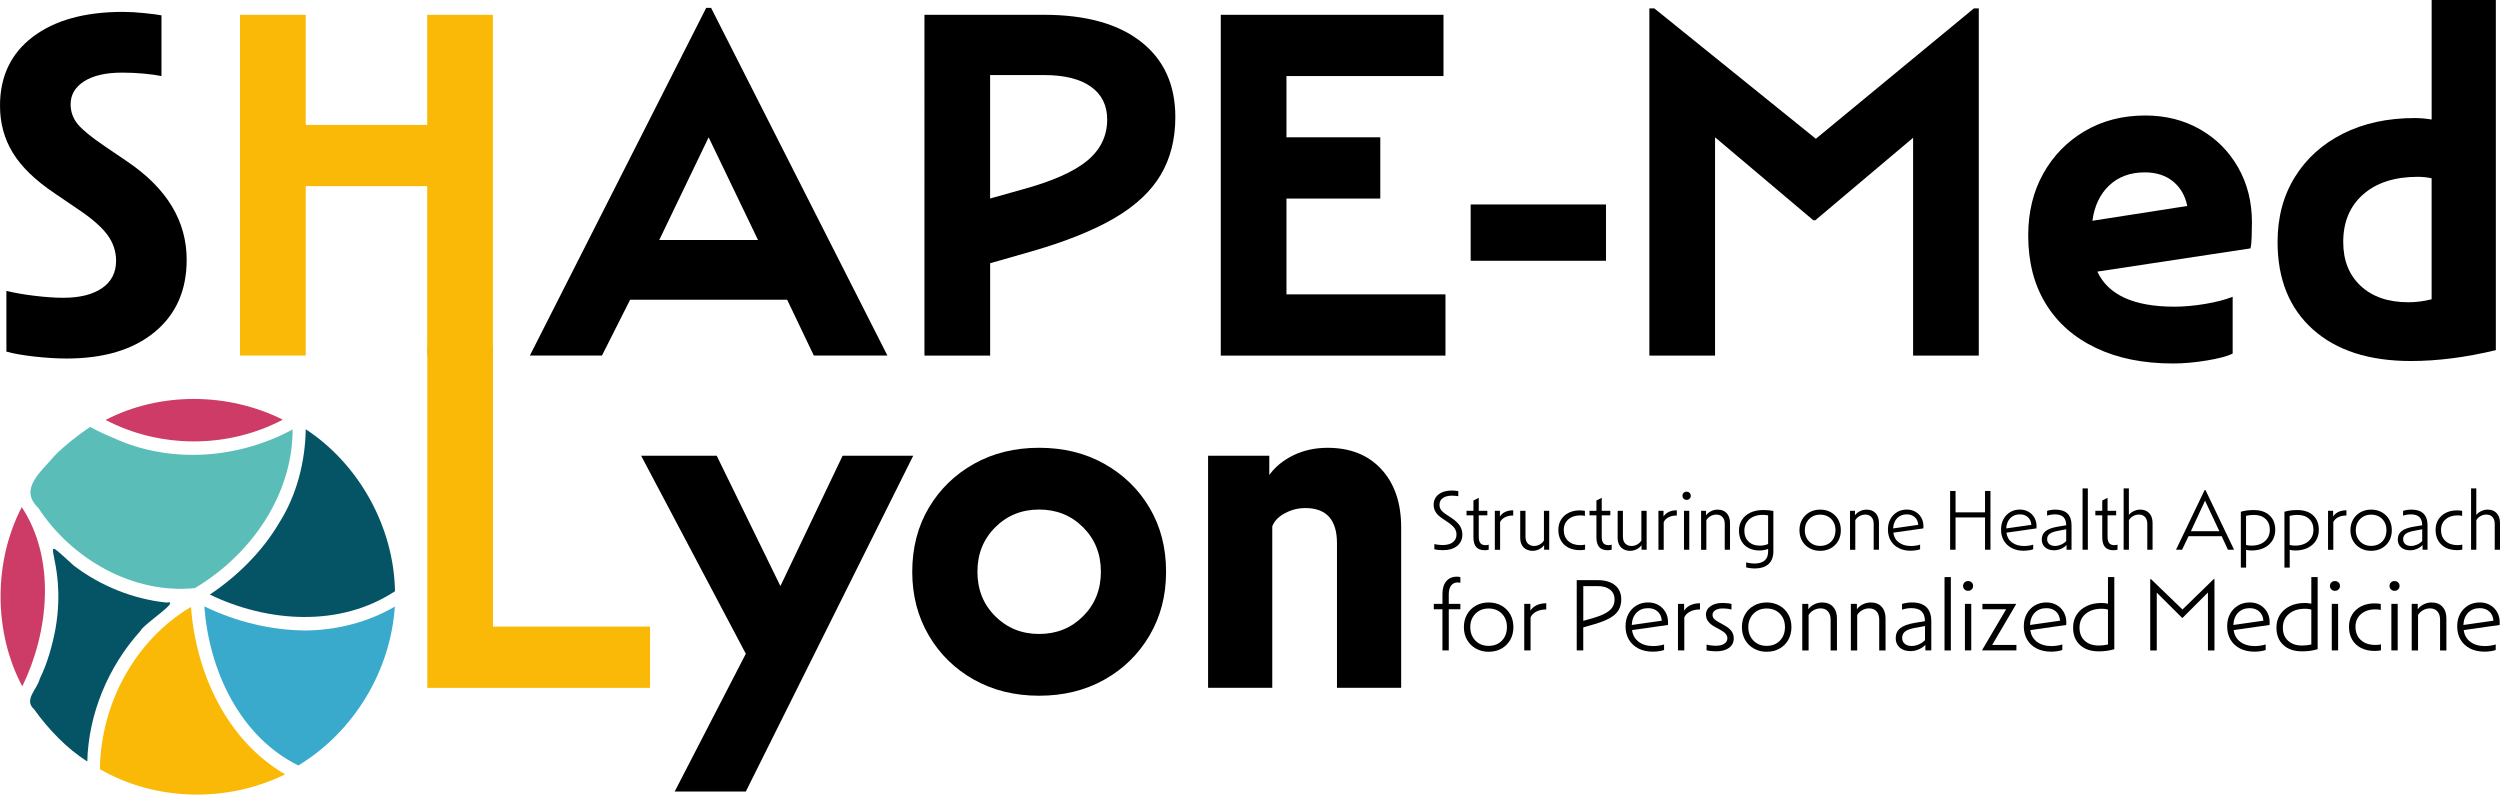
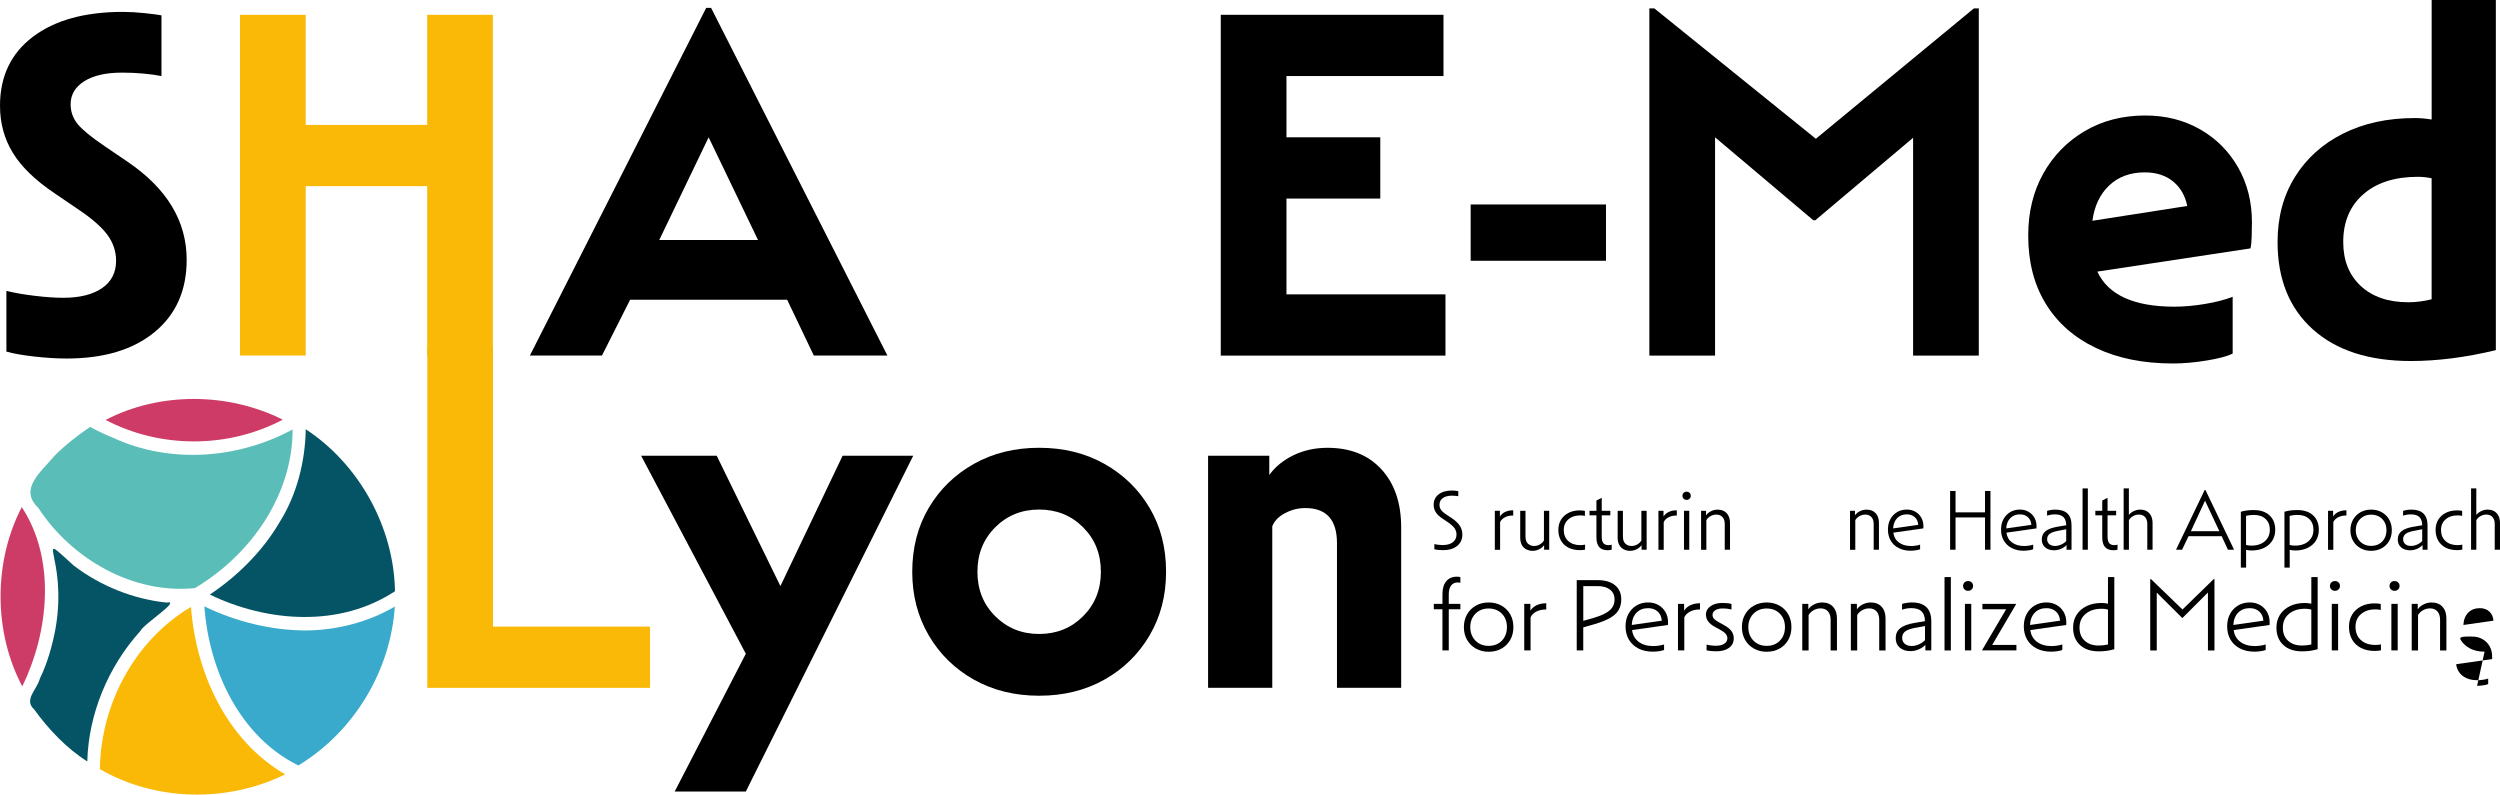
<svg xmlns="http://www.w3.org/2000/svg" id="Calque_1" data-name="Calque 1" viewBox="0 0 782.03 248.56">
  <defs>
    <style>
      .cls-1, .cls-2, .cls-3, .cls-4, .cls-5, .cls-6, .cls-7 {
        stroke-width: 0px;
      }

      .cls-2 {
        fill: #055465;
      }

      .cls-3 {
        fill: #fab906;
      }

      .cls-4 {
        fill: #5bbdb7;
      }

      .cls-5 {
        fill: #cd3c66;
      }

      .cls-6 {
        fill: #cd3b66;
      }

      .cls-7 {
        fill: #39aacc;
      }
    </style>
  </defs>
  <path class="cls-1" d="m679.71,113.7c-9.27,0-17.3-1.62-24.1-4.87-6.8-3.24-12.03-7.85-15.68-13.83-3.66-5.97-5.48-13.08-5.48-21.32,0-7.31,1.57-13.77,4.71-19.39,3.14-5.61,7.47-10.04,12.98-13.29,5.51-3.24,11.82-4.87,18.92-4.87,6.38,0,12.1,1.44,17.15,4.33,5.04,2.88,9.01,6.85,11.89,11.9,2.88,5.05,4.33,10.76,4.33,17.15,0,1.34-.03,2.86-.08,4.56-.05,1.7-.18,2.91-.39,3.63l-47.89,7.26c3.4,7.31,11.43,10.97,24.1,10.97,2.99,0,6.18-.28,9.58-.85,3.4-.57,6.28-1.31,8.65-2.24v17.77c-1.65.82-4.35,1.54-8.11,2.16-3.76.62-7.29.93-10.58.93Zm-8.81-59.78c-4.53,0-8.24,1.37-11.12,4.09-2.88,2.73-4.63,6.41-5.25,11.05l29.66-4.63c-.62-3.19-2.09-5.74-4.4-7.65-2.32-1.9-5.28-2.86-8.88-2.86Z" />
  <path class="cls-1" d="m780.73,109.53c-9.37,2.26-18.23,3.4-26.57,3.4-13.08,0-23.3-3.29-30.66-9.89-7.36-6.59-11.05-15.7-11.05-27.34,0-7.72,1.8-14.49,5.41-20.31,3.6-5.82,8.62-10.35,15.06-13.59,6.44-3.24,13.93-4.87,22.48-4.87,1.65,0,3.4.15,5.25.46V0h20.08v109.53Zm-24.41-54.22c-7.21,0-12.9,1.83-17.07,5.48-4.17,3.66-6.26,8.63-6.26,14.91,0,5.77,1.83,10.35,5.48,13.75,3.65,3.4,8.62,5.1,14.91,5.1,2.37,0,4.79-.31,7.26-.93v-37.85c-1.44-.31-2.88-.46-4.33-.46Z" />
  <path class="cls-5" d="m6.97,214.71c-9.02-16.99-9.04-39.04-.16-56.08,10.77,16.36,8.46,39.08.16,56.08Z" />
  <path class="cls-6" d="m88.46,131.28c-17.16,9.03-38.24,9.07-55.43.08,17.03-8.84,38.33-8.63,55.43-.08Z" />
  <path class="cls-2" d="m27.3,238.19c-6.39-4.01-12.27-10.19-16.62-16.3-3.38-3,.97-6.26,1.78-9.6,2.38-4.85,3.93-10.44,4.92-15.73,3.92-22.74-7.38-31.45,5.73-19.61,8.33,6.34,18.55,10.46,28.97,11.54,4.91-.93-7.23,6.74-8.23,8.96-9.96,11.01-16.18,25.86-16.54,40.74Z" />
  <path class="cls-3" d="m89.19,242.22c-18.06,8.9-40.44,8.48-57.93-1.61.2-20.26,10.89-40.37,28.48-50.75,1.53,20.54,11.12,41.73,29.45,52.36Z" />
  <path class="cls-7" d="m93.33,239.45c-18.49-9.15-27.95-29.95-29.42-49.76,9.82,4.75,20.92,7.51,31.84,7.53,9.61-.09,19.45-2.6,27.76-7.48-1.34,20.2-12.85,39.21-30.18,49.7Z" />
  <path class="cls-2" d="m123.56,184.94c-17.27,11.39-39.88,9.76-57.93,1.05,8.62-5.76,16.42-13.47,21.7-22.43,5.48-8.64,8.15-19.11,8.31-29.29,16.75,10.99,27.57,30.65,27.92,50.67Z" />
  <path class="cls-4" d="m91.53,134.35c.02,20.65-13.22,39.32-30.58,49.62-19.35,1.95-38.54-9.09-48.97-25.09-6.23-5.94.9-11.28,5-16.22,3-3.1,7.62-6.73,11.21-9.12,1.77,1.01,5.44,2.73,7.34,3.47,17.76,8.15,38.95,6.55,55.99-2.66Z" />
  <path class="cls-1" d="m2.01,90.99c2.47.62,5.41,1.13,8.81,1.54,3.4.41,6.38.62,8.96.62,5.15,0,9.19-1,12.13-3.01,2.94-2.01,4.4-4.87,4.4-8.57,0-2.99-.93-5.72-2.78-8.19s-4.94-5.15-9.27-8.03l-7.26-4.94c-5.97-4.02-10.3-8.21-12.98-12.59-2.68-4.38-4.02-9.29-4.02-14.75,0-9.17,3.42-16.35,10.27-21.55,6.85-5.2,16.24-7.8,28.19-7.8,2.06,0,4.33.13,6.8.39,2.47.26,4.22.49,5.25.69v19c-1.44-.31-3.27-.56-5.48-.77-2.22-.21-4.51-.31-6.87-.31-5.05,0-8.99.9-11.82,2.7-2.83,1.8-4.25,4.2-4.25,7.18,0,2.37.75,4.46,2.24,6.26,1.49,1.8,4.3,4.09,8.42,6.87l7.26,4.94c12.25,8.34,18.38,18.54,18.38,30.59,0,9.58-3.35,17.12-10.04,22.63-6.7,5.51-15.86,8.26-27.5,8.26-3.09,0-6.46-.21-10.12-.62-3.66-.41-6.56-.93-8.73-1.54v-19Z" />
  <path class="cls-3" d="m75.08,4.63h20.55v34.45h38V4.63h20.55v106.59h-20.55v-52.99h-38v52.99h-20.55V4.63Z" />
  <path class="cls-1" d="m220.9,2.47h1.54l55.15,108.75h-23.02l-8.34-17.46h-49.12l-8.81,17.46h-22.55L220.9,2.47Zm16.22,72.61l-15.45-32.13-15.45,32.13h30.9Z" />
-   <path class="cls-1" d="m289.18,4.63h37.38c13.08,0,23.2,2.81,30.36,8.42,7.16,5.61,10.74,13.47,10.74,23.56,0,6.9-1.52,12.93-4.56,18.07-3.04,5.15-7.85,9.66-14.44,13.52-6.59,3.86-15.24,7.34-25.95,10.43l-12.98,3.71v28.89h-20.55V4.63Zm30.43,54.69c9.47-2.57,16.3-5.59,20.47-9.04,4.17-3.45,6.26-7.75,6.26-12.9,0-4.43-1.7-7.85-5.1-10.27-3.4-2.42-8.29-3.63-14.68-3.63h-16.84v38.62l9.89-2.78Z" />
  <path class="cls-1" d="m381.87,4.63h69.67v19.16h-49.12v19.16h29.35v19.16h-29.35v29.97h49.74v19.16h-70.29V4.63Z" />
  <path class="cls-1" d="m460.04,63.96h42.33v17.61h-42.33v-17.61Z" />
  <path class="cls-1" d="m515.96,2.63h1.54l50.52,40.78,49.43-40.78h1.54v108.6h-20.55V43.1l-30.59,25.8h-.62l-30.74-25.95v68.28h-20.55V2.63Z" />
  <path class="cls-3" d="m133.66,108.57h20.55v87.44h49.13v19.16h-69.67v-106.59Z" />
  <path class="cls-1" d="m233.3,247.6h-22.25l22.25-43.1-32.75-61.95h23.64l19.93,40.78,19.46-40.78h22.09l-52.37,105.05Z" />
  <path class="cls-1" d="m325.06,217.63c-7.62,0-14.42-1.67-20.39-5.02-5.97-3.35-10.69-7.96-14.13-13.83-3.45-5.87-5.18-12.51-5.18-19.93s1.72-14.19,5.18-20.01c3.45-5.82,8.16-10.4,14.13-13.75,5.97-3.35,12.77-5.02,20.39-5.02s14.42,1.67,20.39,5.02c5.97,3.35,10.68,7.93,14.14,13.75,3.45,5.82,5.17,12.49,5.17,20.01s-1.73,14.06-5.17,19.93c-3.45,5.87-8.16,10.48-14.14,13.83-5.97,3.35-12.77,5.02-20.39,5.02Zm13.75-52.68c-3.71-3.71-8.29-5.56-13.75-5.56s-10.04,1.85-13.75,5.56-5.56,8.34-5.56,13.9,1.85,10.2,5.56,13.9,8.29,5.56,13.75,5.56,10.04-1.85,13.75-5.56c3.71-3.71,5.56-8.34,5.56-13.9s-1.85-10.2-5.56-13.9Z" />
  <path class="cls-1" d="m377.89,142.55h19.16v6.03c1.85-2.57,4.38-4.63,7.57-6.18,3.19-1.54,6.74-2.32,10.66-2.32,7.11,0,12.72,2.24,16.84,6.72,4.12,4.48,6.18,10.53,6.18,18.15v50.21h-20.08v-45.26c0-7.31-3.3-10.97-9.89-10.97-2.27,0-4.4.54-6.41,1.62-2.01,1.08-3.32,2.45-3.94,4.09v50.52h-20.08v-72.61Z" />
  <path class="cls-1" d="m455.81,170.78c-1.08.88-2.56,1.32-4.46,1.32-.46,0-.94-.03-1.44-.08-.5-.05-.91-.12-1.23-.21v-1.6c.34.07.75.14,1.23.2s.93.09,1.36.09c1.35,0,2.41-.29,3.18-.87.77-.58,1.16-1.39,1.16-2.44,0-.76-.23-1.45-.68-2.05-.45-.6-1.23-1.27-2.33-2l-1.44-.96c-.92-.62-1.6-1.27-2.04-1.96-.44-.68-.65-1.46-.65-2.33,0-1.37.52-2.45,1.56-3.25,1.04-.8,2.44-1.2,4.2-1.2.34,0,.69.02,1.05.07.36.04.66.08.89.12v1.6c-.23-.05-.53-.1-.89-.13-.36-.04-.72-.05-1.08-.05-1.21,0-2.16.25-2.86.75s-1.05,1.19-1.05,2.08c0,.62.16,1.16.48,1.61.32.45.86.94,1.63,1.45l1.44.93c1.3.87,2.22,1.71,2.77,2.53.55.82.83,1.75.83,2.8,0,1.51-.54,2.7-1.61,3.58Z" />
-   <path class="cls-1" d="m460.91,161.2h-2.16v-1.41h2.16v-3.22l1.55-.8h.11v4.02h2.69v1.41h-2.69v6.61c0,.98.17,1.67.51,2.09.34.42.89.63,1.65.63.35,0,.67-.05.96-.16v1.57c-.12.05-.31.1-.55.13-.24.04-.45.05-.63.05-1.24,0-2.15-.33-2.73-.99-.58-.66-.87-1.69-.87-3.09v-6.85Z" />
  <path class="cls-1" d="m467.59,159.79h1.6v1.78c.37-.6.91-1.08,1.63-1.42.71-.35,1.53-.52,2.45-.52h.08v1.63h-.13c-.92,0-1.74.18-2.45.55-.71.36-1.22.87-1.52,1.51v8.66h-1.65v-12.18Z" />
  <path class="cls-1" d="m484.59,171.96h-1.57v-1.44c-.39.55-.91.99-1.57,1.31s-1.33.48-2.02.48-1.34-.15-1.93-.44c-.6-.29-1.07-.75-1.43-1.36s-.53-1.4-.53-2.36v-8.37h1.65v8.05c0,1.03.26,1.78.79,2.25.52.47,1.15.71,1.88.71.66,0,1.27-.16,1.83-.49.56-.33.98-.74,1.27-1.24v-9.27h1.65v12.18Z" />
  <path class="cls-1" d="m488.3,169.12c-.55-.95-.83-2.06-.83-3.34s.28-2.29.84-3.21c.56-.91,1.35-1.63,2.36-2.15,1.01-.51,2.19-.77,3.54-.77.3,0,.6.02.88.05.28.04.52.07.69.11v1.57c-.39-.11-.87-.16-1.44-.16-1.53,0-2.77.41-3.73,1.24-.96.83-1.44,1.93-1.44,3.32,0,1.46.47,2.61,1.4,3.46s2.19,1.28,3.77,1.28c.23,0,.47,0,.72-.03.25-.02.51-.06.77-.13v1.57c-.2.05-.45.09-.76.12-.31.03-.61.04-.89.04-1.35,0-2.53-.26-3.54-.77-1.01-.51-1.79-1.25-2.34-2.2Z" />
  <path class="cls-1" d="m499.38,161.2h-2.16v-1.41h2.16v-3.22l1.55-.8h.11v4.02h2.69v1.41h-2.69v6.61c0,.98.17,1.67.51,2.09.34.42.89.63,1.65.63.35,0,.67-.05.96-.16v1.57c-.12.05-.31.1-.55.13-.24.04-.45.05-.63.05-1.24,0-2.15-.33-2.73-.99-.58-.66-.87-1.69-.87-3.09v-6.85Z" />
  <path class="cls-1" d="m515.07,171.96h-1.57v-1.44c-.39.55-.91.99-1.57,1.31s-1.33.48-2.02.48-1.34-.15-1.93-.44c-.6-.29-1.07-.75-1.43-1.36s-.53-1.4-.53-2.36v-8.37h1.65v8.05c0,1.03.26,1.78.79,2.25.52.47,1.15.71,1.88.71.66,0,1.27-.16,1.83-.49.56-.33.98-.74,1.27-1.24v-9.27h1.65v12.18Z" />
  <path class="cls-1" d="m518.77,159.79h1.6v1.78c.37-.6.91-1.08,1.63-1.42.71-.35,1.53-.52,2.45-.52h.08v1.63h-.13c-.92,0-1.74.18-2.45.55-.71.36-1.22.87-1.52,1.51v8.66h-1.65v-12.18Z" />
  <path class="cls-1" d="m526.66,156c-.25-.25-.37-.55-.37-.91,0-.37.12-.68.37-.92.25-.24.56-.36.93-.36s.68.12.93.36c.25.24.37.55.37.92s-.12.66-.37.91c-.25.25-.56.37-.93.37s-.68-.12-.93-.37Zm.11,3.78h1.65v12.18h-1.65v-12.18Z" />
  <path class="cls-1" d="m532.1,159.79h1.57v1.41c.37-.53.89-.96,1.55-1.29.66-.33,1.35-.49,2.08-.49,1.21,0,2.15.37,2.84,1.12.68.74,1.03,1.77,1.03,3.06v8.37h-1.65v-8.07c0-.91-.23-1.62-.69-2.14-.46-.52-1.11-.79-1.95-.79-.62,0-1.22.16-1.78.47-.57.31-1.01.73-1.33,1.27v9.27h-1.65v-12.18Z" />
-   <path class="cls-1" d="m554.74,172.41c0,1.76-.5,3.1-1.5,4.02-1,.92-2.47,1.39-4.41,1.39-.43,0-.91-.04-1.44-.11-.53-.07-.92-.15-1.17-.24v-1.54c.92.23,1.76.35,2.5.35,2.91,0,4.37-1.25,4.37-3.76v-.8c-.89.32-1.78.48-2.69.48-1.3,0-2.43-.25-3.4-.76-.97-.51-1.71-1.23-2.24-2.16-.52-.93-.79-2.03-.79-3.29s.32-2.43.95-3.4,1.51-1.72,2.65-2.25,2.48-.8,4.02-.8c1.12,0,2.17.1,3.14.29v12.58Zm-9.09-6.42c0,1.42.44,2.56,1.31,3.41.87.85,2.03,1.28,3.49,1.28.48,0,.94-.04,1.37-.12.44-.08.86-.21,1.27-.39v-8.95c-.34-.07-.63-.12-.87-.13s-.51-.03-.81-.03c-1.14,0-2.14.2-3,.6-.86.4-1.54.97-2.02,1.71-.49.74-.73,1.61-.73,2.62Z" />
-   <path class="cls-1" d="m563.73,169.2c-.56-.97-.84-2.08-.84-3.34s.28-2.37.84-3.34c.56-.97,1.33-1.73,2.3-2.28.98-.55,2.09-.83,3.33-.83s2.38.27,3.36.83,1.74,1.31,2.29,2.28c.55.97.83,2.08.83,3.34s-.28,2.38-.83,3.34c-.55.97-1.31,1.73-2.29,2.28-.98.55-2.1.83-3.36.83s-2.35-.28-3.33-.83c-.98-.55-1.75-1.31-2.3-2.28Zm9.82-.77c.41-.74.61-1.59.61-2.57s-.2-1.83-.61-2.56-.97-1.3-1.69-1.7c-.72-.41-1.55-.61-2.49-.61s-1.75.2-2.46.61c-.72.41-1.29.98-1.71,1.7s-.63,1.58-.63,2.56.21,1.83.63,2.57c.42.74.99,1.31,1.71,1.72.72.41,1.54.61,2.46.61s1.77-.2,2.49-.61c.72-.41,1.28-.98,1.69-1.72Z" />
  <path class="cls-1" d="m578.69,159.79h1.57v1.41c.37-.53.89-.96,1.55-1.29.66-.33,1.35-.49,2.08-.49,1.21,0,2.15.37,2.84,1.12.68.74,1.03,1.77,1.03,3.06v8.37h-1.65v-8.07c0-.91-.23-1.62-.69-2.14-.46-.52-1.11-.79-1.95-.79-.62,0-1.22.16-1.78.47-.57.31-1.01.73-1.33,1.27v9.27h-1.65v-12.18Z" />
  <path class="cls-1" d="m597.74,172.28c-1.46,0-2.72-.27-3.8-.83s-1.9-1.32-2.49-2.32c-.59-1-.88-2.16-.88-3.49,0-1.23.25-2.3.76-3.24.51-.93,1.2-1.66,2.09-2.2s1.91-.8,3.06-.8c.99,0,1.88.22,2.66.67.78.44,1.4,1.06,1.85,1.84.45.78.68,1.67.68,2.66v.41c0,.13,0,.24-.03.31l-9.38,1.33c.16,1.3.73,2.32,1.72,3.06s2.26,1.12,3.82,1.12c.44,0,.94-.04,1.48-.12.54-.08.99-.18,1.35-.31v1.44c-.27.13-.69.23-1.27.32-.58.09-1.12.13-1.64.13Zm-4.28-10.2c-.77.78-1.19,1.86-1.27,3.22l7.86-1.12c-.07-1.01-.43-1.81-1.08-2.4-.65-.59-1.48-.88-2.49-.88-1.24,0-2.25.39-3.02,1.17Z" />
  <path class="cls-1" d="m610.02,153.58h1.7v6.69h9.22v-6.69h1.7v18.38h-1.7v-10.1h-9.22v10.1h-1.7v-18.38Z" />
  <path class="cls-1" d="m633.12,172.28c-1.46,0-2.72-.27-3.8-.83s-1.9-1.32-2.49-2.32c-.59-1-.88-2.16-.88-3.49,0-1.23.25-2.3.76-3.24.51-.93,1.2-1.66,2.09-2.2s1.91-.8,3.06-.8c.99,0,1.88.22,2.66.67.78.44,1.4,1.06,1.85,1.84.45.78.68,1.67.68,2.66v.41c0,.13,0,.24-.03.31l-9.38,1.33c.16,1.3.73,2.32,1.72,3.06s2.26,1.12,3.82,1.12c.44,0,.94-.04,1.48-.12.54-.08.99-.18,1.35-.31v1.44c-.27.13-.69.23-1.27.32-.58.09-1.12.13-1.64.13Zm-4.28-10.2c-.77.78-1.19,1.86-1.27,3.22l7.86-1.12c-.07-1.01-.43-1.81-1.08-2.4-.65-.59-1.48-.88-2.49-.88-1.24,0-2.25.39-3.02,1.17Z" />
  <path class="cls-1" d="m647.99,171.96h-1.55v-1.47c-.46.5-1.04.9-1.75,1.2-.7.3-1.42.45-2.14.45-1.17,0-2.11-.31-2.81-.92s-1.05-1.43-1.05-2.46c0-1.1.4-1.97,1.19-2.61.79-.64,2.05-1.1,3.77-1.39l2.69-.45c-.02-1.17-.32-2.03-.89-2.58-.58-.55-1.48-.83-2.7-.83-.41,0-.82.04-1.24.11-.42.07-.8.17-1.16.29v-1.49c.36-.12.76-.22,1.23-.29.46-.07.91-.11,1.33-.11,3.39,0,5.09,1.64,5.09,4.93v7.62Zm-3.89-5.97c-1.35.23-2.31.55-2.88.96-.57.41-.85.98-.85,1.7,0,.66.22,1.18.67,1.56.44.38,1.05.57,1.81.57.62,0,1.24-.14,1.87-.41.62-.27,1.16-.64,1.62-1.11v-3.7l-2.24.43Z" />
  <path class="cls-1" d="m651.45,152.78h1.65v19.18h-1.65v-19.18Z" />
  <path class="cls-1" d="m657.61,161.2h-2.16v-1.41h2.16v-3.22l1.55-.8h.11v4.02h2.69v1.41h-2.69v6.61c0,.98.17,1.67.51,2.09.34.42.89.63,1.65.63.35,0,.67-.05.96-.16v1.57c-.12.05-.31.1-.55.13-.24.04-.45.05-.63.05-1.24,0-2.15-.33-2.73-.99-.58-.66-.87-1.69-.87-3.09v-6.85Z" />
  <path class="cls-1" d="m664.29,152.78h1.65v8.31c.37-.5.88-.9,1.53-1.21.65-.31,1.32-.47,2.01-.47,1.21,0,2.15.37,2.84,1.12.68.74,1.03,1.77,1.03,3.06v8.37h-1.65v-8.07c0-.91-.23-1.62-.69-2.14-.46-.52-1.11-.79-1.95-.79-.62,0-1.22.16-1.78.47-.57.31-1.01.73-1.33,1.27v9.27h-1.65v-19.18Z" />
  <path class="cls-1" d="m689.63,153.29h.27l8.95,18.68h-1.92l-1.97-4.24h-10.36l-2.03,4.24h-1.89l8.95-18.68Zm4.61,12.87l-4.48-9.54-4.42,9.54h8.9Z" />
  <path class="cls-1" d="m700.95,160.08c.66-.2,1.31-.33,1.97-.41.66-.08,1.35-.12,2.08-.12,2.08,0,3.72.55,4.92,1.65,1.2,1.1,1.8,2.61,1.8,4.53,0,1.3-.31,2.43-.92,3.4s-1.47,1.72-2.58,2.26c-1.11.54-2.4.81-3.88.81-.6,0-1.18-.07-1.73-.21v5.57h-1.65v-17.48Zm3.33,10.6c1.15,0,2.16-.2,3.02-.61.86-.41,1.53-.98,2.01-1.72.48-.74.72-1.61.72-2.62,0-1.44-.45-2.57-1.35-3.41s-2.11-1.25-3.64-1.25c-.82,0-1.63.1-2.45.29v9.11c.52.14,1.07.21,1.68.21Z" />
  <path class="cls-1" d="m714.59,160.08c.66-.2,1.31-.33,1.97-.41.66-.08,1.35-.12,2.08-.12,2.08,0,3.72.55,4.92,1.65,1.2,1.1,1.8,2.61,1.8,4.53,0,1.3-.31,2.43-.92,3.4s-1.47,1.72-2.58,2.26c-1.11.54-2.4.81-3.88.81-.6,0-1.18-.07-1.73-.21v5.57h-1.65v-17.48Zm3.33,10.6c1.15,0,2.16-.2,3.02-.61.86-.41,1.53-.98,2.01-1.72.48-.74.72-1.61.72-2.62,0-1.44-.45-2.57-1.35-3.41s-2.11-1.25-3.64-1.25c-.82,0-1.63.1-2.45.29v9.11c.52.14,1.07.21,1.68.21Z" />
  <path class="cls-1" d="m728.23,159.79h1.6v1.78c.37-.6.91-1.08,1.63-1.42.71-.35,1.53-.52,2.45-.52h.08v1.63h-.13c-.92,0-1.74.18-2.45.55-.71.36-1.22.87-1.52,1.51v8.66h-1.65v-12.18Z" />
  <path class="cls-1" d="m736.08,169.2c-.56-.97-.84-2.08-.84-3.34s.28-2.37.84-3.34c.56-.97,1.33-1.73,2.3-2.28.98-.55,2.09-.83,3.33-.83s2.38.27,3.36.83,1.74,1.31,2.29,2.28c.55.97.83,2.08.83,3.34s-.28,2.38-.83,3.34c-.55.97-1.31,1.73-2.29,2.28-.98.55-2.1.83-3.36.83s-2.35-.28-3.33-.83c-.98-.55-1.75-1.31-2.3-2.28Zm9.82-.77c.41-.74.61-1.59.61-2.57s-.2-1.83-.61-2.56-.97-1.3-1.69-1.7c-.72-.41-1.55-.61-2.49-.61s-1.75.2-2.46.61c-.72.41-1.29.98-1.71,1.7s-.63,1.58-.63,2.56.21,1.83.63,2.57c.42.74.99,1.31,1.71,1.72.72.41,1.54.61,2.46.61s1.77-.2,2.49-.61c.72-.41,1.28-.98,1.69-1.72Z" />
  <path class="cls-1" d="m759.35,171.96h-1.55v-1.47c-.46.5-1.04.9-1.75,1.2-.7.3-1.42.45-2.14.45-1.17,0-2.11-.31-2.81-.92s-1.05-1.43-1.05-2.46c0-1.1.4-1.97,1.19-2.61.79-.64,2.05-1.1,3.77-1.39l2.69-.45c-.02-1.17-.32-2.03-.89-2.58-.58-.55-1.48-.83-2.7-.83-.41,0-.82.04-1.24.11-.42.07-.8.17-1.16.29v-1.49c.36-.12.76-.22,1.23-.29.46-.07.91-.11,1.33-.11,3.39,0,5.09,1.64,5.09,4.93v7.62Zm-3.89-5.97c-1.35.23-2.31.55-2.88.96-.57.41-.85.98-.85,1.7,0,.66.22,1.18.67,1.56.44.38,1.05.57,1.81.57.62,0,1.24-.14,1.87-.41.62-.27,1.16-.64,1.62-1.11v-3.7l-2.24.43Z" />
  <path class="cls-1" d="m762.71,169.12c-.55-.95-.83-2.06-.83-3.34s.28-2.29.84-3.21c.56-.91,1.35-1.63,2.36-2.15,1.01-.51,2.19-.77,3.54-.77.3,0,.6.02.88.05.28.04.52.07.69.11v1.57c-.39-.11-.87-.16-1.44-.16-1.53,0-2.77.41-3.73,1.24-.96.83-1.44,1.93-1.44,3.32,0,1.46.47,2.61,1.4,3.46s2.19,1.28,3.77,1.28c.23,0,.47,0,.72-.03.25-.02.51-.06.77-.13v1.57c-.2.05-.45.09-.76.12-.31.03-.61.04-.89.04-1.35,0-2.53-.26-3.54-.77-1.01-.51-1.79-1.25-2.34-2.2Z" />
  <path class="cls-1" d="m772.97,152.78h1.65v8.31c.37-.5.88-.9,1.53-1.21.65-.31,1.32-.47,2.01-.47,1.21,0,2.15.37,2.84,1.12.68.74,1.03,1.77,1.03,3.06v8.37h-1.65v-8.07c0-.91-.23-1.62-.69-2.14-.46-.52-1.11-.79-1.95-.79-.62,0-1.22.16-1.78.47-.57.31-1.01.73-1.33,1.27v9.27h-1.65v-19.18Z" />
  <path class="cls-1" d="m451.22,190.59h-2.71v-1.69h2.71v-3.12c0-1.7.4-3.02,1.19-3.97.8-.94,1.91-1.42,3.33-1.42.36,0,.72.04,1.08.13v1.78c-.26-.06-.53-.1-.83-.1-.89,0-1.58.32-2.07.97s-.73,1.57-.73,2.76v2.96h3.63v1.69h-3.63v12.88h-1.98v-12.88Z" />
  <path class="cls-1" d="m458.92,200.17c-.67-1.16-1-2.49-1-4s.33-2.84,1-4c.67-1.16,1.59-2.07,2.76-2.72,1.17-.66,2.5-.99,3.98-.99s2.85.33,4.02.99c1.17.66,2.08,1.57,2.74,2.72.66,1.16.99,2.49.99,4s-.33,2.84-.99,4c-.66,1.16-1.57,2.07-2.74,2.72-1.17.66-2.51.99-4.02.99s-2.82-.33-3.98-.99c-1.17-.66-2.09-1.57-2.76-2.72Zm11.74-.92c.49-.88.73-1.91.73-3.08s-.24-2.19-.73-3.06-1.16-1.55-2.02-2.04c-.86-.49-1.85-.73-2.98-.73s-2.09.24-2.95.73c-.86.49-1.54,1.17-2.04,2.04-.5.87-.75,1.89-.75,3.06s.25,2.19.75,3.08c.5.88,1.18,1.57,2.04,2.06.86.49,1.84.73,2.95.73s2.12-.24,2.98-.73c.86-.49,1.53-1.17,2.02-2.06Z" />
  <path class="cls-1" d="m476.81,188.9h1.91v2.13c.45-.72,1.09-1.29,1.94-1.7s1.83-.62,2.93-.62h.1v1.94h-.16c-1.11,0-2.08.22-2.93.65-.85.44-1.46,1.04-1.82,1.8v10.36h-1.98v-14.56Z" />
  <path class="cls-1" d="m493.22,181.47h6.5c2.34,0,4.16.53,5.47,1.59s1.96,2.55,1.96,4.46c0,1.25-.28,2.35-.83,3.3-.55.95-1.44,1.77-2.66,2.47-1.22.7-2.83,1.35-4.83,1.94l-3.57,1.02v7.2h-2.04v-21.99Zm5.26,11.82c2.34-.68,4.02-1.47,5.04-2.36,1.02-.89,1.53-2.02,1.53-3.38s-.47-2.35-1.4-3.09c-.94-.74-2.24-1.12-3.92-1.12h-4.46v10.87l3.22-.92Z" />
  <path class="cls-1" d="m517.06,203.85c-1.74,0-3.26-.33-4.54-.99s-2.28-1.58-2.98-2.77c-.7-1.19-1.05-2.58-1.05-4.18,0-1.47.3-2.76.91-3.87.61-1.12,1.44-1.99,2.5-2.63s2.28-.96,3.67-.96c1.19,0,2.25.27,3.19.8.93.53,1.67,1.26,2.21,2.2.54.94.81,2,.81,3.19v.49c0,.16-.01.28-.03.37l-11.22,1.59c.19,1.55.88,2.77,2.06,3.67,1.18.89,2.7,1.34,4.57,1.34.53,0,1.12-.05,1.77-.14.65-.1,1.18-.22,1.61-.37v1.72c-.32.15-.82.28-1.51.38-.69.11-1.34.16-1.96.16Zm-5.12-12.21c-.92.94-1.43,2.22-1.51,3.86l9.4-1.34c-.09-1.21-.52-2.17-1.29-2.87-.78-.7-1.77-1.05-2.98-1.05-1.49,0-2.69.47-3.62,1.4Z" />
  <path class="cls-1" d="m524.9,188.9h1.91v2.13c.45-.72,1.09-1.29,1.94-1.7s1.83-.62,2.93-.62h.1v1.94h-.16c-1.11,0-2.08.22-2.93.65-.85.44-1.46,1.04-1.82,1.8v10.36h-1.98v-14.56Z" />
  <path class="cls-1" d="m533.63,192.34c0-1.13.48-2.03,1.43-2.71.96-.68,2.21-1.02,3.76-1.02.53,0,1.04.03,1.53.08.49.05.91.13,1.28.24v1.72c-.85-.21-1.74-.32-2.68-.32-1.02,0-1.82.19-2.39.56-.57.37-.86.86-.86,1.45,0,.47.15.87.45,1.21.3.34.8.7,1.5,1.08l1.5.83c1.13.62,1.94,1.25,2.44,1.91.5.66.75,1.42.75,2.29,0,1.27-.49,2.27-1.48,3-.99.72-2.33,1.08-4.03,1.08-1.15,0-2.15-.11-3-.32v-1.78c.4.11.87.19,1.39.26.52.06,1.03.1,1.51.1,1.13,0,2.01-.21,2.65-.64.64-.42.96-.99.96-1.69,0-.51-.19-.98-.56-1.42-.37-.44-.99-.89-1.86-1.35l-1.53-.83c-1.83-1-2.74-2.24-2.74-3.73Z" />
  <path class="cls-1" d="m545.89,200.17c-.67-1.16-1-2.49-1-4s.33-2.84,1-4c.67-1.16,1.59-2.07,2.76-2.72,1.17-.66,2.5-.99,3.98-.99s2.85.33,4.02.99c1.17.66,2.08,1.57,2.74,2.72.66,1.16.99,2.49.99,4s-.33,2.84-.99,4c-.66,1.16-1.57,2.07-2.74,2.72-1.17.66-2.51.99-4.02.99s-2.82-.33-3.98-.99c-1.17-.66-2.09-1.57-2.76-2.72Zm11.74-.92c.49-.88.73-1.91.73-3.08s-.24-2.19-.73-3.06-1.16-1.55-2.02-2.04c-.86-.49-1.85-.73-2.98-.73s-2.09.24-2.95.73c-.86.49-1.54,1.17-2.04,2.04-.5.87-.75,1.89-.75,3.06s.25,2.19.75,3.08c.5.88,1.18,1.57,2.04,2.06.86.49,1.84.73,2.95.73s2.12-.24,2.98-.73c.86-.49,1.53-1.17,2.02-2.06Z" />
  <path class="cls-1" d="m563.78,188.9h1.88v1.69c.45-.64,1.06-1.15,1.85-1.54.79-.39,1.61-.59,2.49-.59,1.44,0,2.58.45,3.39,1.34.82.89,1.23,2.12,1.23,3.67v10.01h-1.98v-9.66c0-1.08-.28-1.94-.83-2.57-.55-.63-1.33-.94-2.33-.94-.74,0-1.46.19-2.14.56s-1.21.88-1.59,1.51v11.09h-1.98v-14.56Z" />
  <path class="cls-1" d="m578.98,188.9h1.88v1.69c.45-.64,1.06-1.15,1.85-1.54.79-.39,1.61-.59,2.49-.59,1.44,0,2.58.45,3.39,1.34.82.89,1.23,2.12,1.23,3.67v10.01h-1.98v-9.66c0-1.08-.28-1.94-.83-2.57-.55-.63-1.33-.94-2.33-.94-.74,0-1.46.19-2.14.56s-1.21.88-1.59,1.51v11.09h-1.98v-14.56Z" />
  <path class="cls-1" d="m604.13,203.46h-1.85v-1.75c-.55.6-1.25,1.07-2.09,1.43-.84.36-1.69.54-2.57.54-1.4,0-2.52-.37-3.36-1.1-.84-.73-1.26-1.72-1.26-2.95,0-1.32.47-2.36,1.42-3.12.94-.76,2.45-1.32,4.51-1.66l3.22-.54c-.02-1.4-.38-2.43-1.07-3.09-.69-.66-1.77-.99-3.23-.99-.49,0-.98.04-1.48.13-.5.08-.96.2-1.39.35v-1.78c.43-.15.91-.27,1.47-.35.55-.08,1.08-.13,1.59-.13,4.06,0,6.09,1.97,6.09,5.9v9.11Zm-4.65-7.14c-1.62.28-2.76.66-3.44,1.15-.68.49-1.02,1.17-1.02,2.04,0,.79.27,1.41.8,1.87s1.25.69,2.17.69c.74,0,1.49-.16,2.23-.49.74-.33,1.39-.77,1.94-1.32v-4.43l-2.68.51Z" />
  <path class="cls-1" d="m608.27,180.52h1.98v22.95h-1.98v-22.95Z" />
  <path class="cls-1" d="m614.52,184.37c-.3-.3-.45-.66-.45-1.08s.15-.81.45-1.1c.3-.29.67-.43,1.12-.43s.82.14,1.12.43c.3.29.45.65.45,1.1s-.15.79-.45,1.08c-.3.3-.67.45-1.12.45s-.82-.15-1.12-.45Zm.13,4.53h1.98v14.56h-1.98v-14.56Z" />
  <path class="cls-1" d="m627.55,190.59h-7.43v-1.69h10.49v.19l-7.43,12.65h7.58v1.72h-10.68v-.19l7.46-12.68Z" />
  <path class="cls-1" d="m641.64,203.85c-1.74,0-3.26-.33-4.54-.99s-2.28-1.58-2.98-2.77c-.7-1.19-1.05-2.58-1.05-4.18,0-1.47.3-2.76.91-3.87.61-1.12,1.44-1.99,2.5-2.63s2.28-.96,3.67-.96c1.19,0,2.25.27,3.19.8.93.53,1.67,1.26,2.21,2.2.54.94.81,2,.81,3.19v.49c0,.16-.01.28-.03.37l-11.22,1.59c.19,1.55.88,2.77,2.06,3.67,1.18.89,2.7,1.34,4.57,1.34.53,0,1.12-.05,1.77-.14.65-.1,1.18-.22,1.61-.37v1.72c-.32.15-.82.28-1.51.38-.69.11-1.34.16-1.96.16Zm-5.12-12.21c-.92.94-1.43,2.22-1.51,3.86l9.4-1.34c-.09-1.21-.52-2.17-1.29-2.87-.78-.7-1.77-1.05-2.98-1.05-1.49,0-2.69.47-3.62,1.4Z" />
  <path class="cls-1" d="m661.36,203.08c-.76.23-1.55.4-2.34.51s-1.63.16-2.5.16c-2.49,0-4.45-.66-5.88-1.99s-2.15-3.14-2.15-5.43c0-1.55.37-2.9,1.12-4.05.74-1.15,1.78-2.04,3.11-2.69s2.87-.97,4.64-.97c.7,0,1.38.08,2.04.22v-8.32h1.98v22.56Zm-3.95-12.65c-2.06,0-3.73.53-5,1.59-1.27,1.06-1.91,2.5-1.91,4.3s.54,3.11,1.63,4.11c1.08,1,2.54,1.5,4.37,1.5.98,0,1.94-.11,2.9-.32v-10.93c-.6-.17-1.25-.26-1.98-.26Z" />
  <path class="cls-1" d="m672.64,181.16h.22l9.85,9.5,9.75-9.5h.25v22.31h-2.04v-18.13l-7.94,7.94h-.13l-7.94-7.9v18.1h-2.04v-22.31Z" />
  <path class="cls-1" d="m705.25,203.85c-1.74,0-3.26-.33-4.54-.99s-2.28-1.58-2.98-2.77c-.7-1.19-1.05-2.58-1.05-4.18,0-1.47.3-2.76.91-3.87.61-1.12,1.44-1.99,2.5-2.63s2.28-.96,3.67-.96c1.19,0,2.25.27,3.19.8.93.53,1.67,1.26,2.21,2.2.54.94.81,2,.81,3.19v.49c0,.16-.01.28-.03.37l-11.22,1.59c.19,1.55.88,2.77,2.06,3.67,1.18.89,2.7,1.34,4.57,1.34.53,0,1.12-.05,1.77-.14.65-.1,1.18-.22,1.61-.37v1.72c-.32.15-.82.28-1.51.38-.69.11-1.34.16-1.96.16Zm-5.12-12.21c-.92.94-1.43,2.22-1.51,3.86l9.4-1.34c-.09-1.21-.52-2.17-1.29-2.87-.78-.7-1.77-1.05-2.98-1.05-1.49,0-2.69.47-3.62,1.4Z" />
  <path class="cls-1" d="m724.97,203.08c-.76.23-1.55.4-2.34.51s-1.63.16-2.5.16c-2.49,0-4.45-.66-5.88-1.99s-2.15-3.14-2.15-5.43c0-1.55.37-2.9,1.12-4.05.74-1.15,1.78-2.04,3.11-2.69s2.87-.97,4.64-.97c.7,0,1.38.08,2.04.22v-8.32h1.98v22.56Zm-3.95-12.65c-2.06,0-3.73.53-5,1.59-1.27,1.06-1.91,2.5-1.91,4.3s.54,3.11,1.63,4.11c1.08,1,2.54,1.5,4.37,1.5.98,0,1.94-.11,2.9-.32v-10.93c-.6-.17-1.25-.26-1.98-.26Z" />
  <path class="cls-1" d="m729.28,184.37c-.3-.3-.45-.66-.45-1.08s.15-.81.45-1.1c.3-.29.67-.43,1.12-.43s.82.14,1.12.43c.3.29.45.65.45,1.1s-.15.79-.45,1.08c-.3.3-.67.45-1.12.45s-.82-.15-1.12-.45Zm.13,4.53h1.98v14.56h-1.98v-14.56Z" />
  <path class="cls-1" d="m735.78,200.07c-.66-1.14-.99-2.47-.99-4s.33-2.75,1-3.84c.67-1.09,1.61-1.95,2.82-2.57,1.21-.62,2.62-.92,4.24-.92.36,0,.71.02,1.05.06.34.04.62.09.83.13v1.88c-.47-.13-1.04-.19-1.72-.19-1.83,0-3.31.49-4.46,1.48-1.15.99-1.72,2.31-1.72,3.97,0,1.74.56,3.12,1.67,4.14s2.62,1.53,4.51,1.53c.28,0,.56-.01.86-.03.3-.02.61-.07.92-.16v1.88c-.23.06-.54.11-.91.14-.37.03-.73.05-1.07.05-1.62,0-3.03-.31-4.24-.92s-2.15-1.49-2.8-2.63Z" />
  <path class="cls-1" d="m747.92,184.37c-.3-.3-.45-.66-.45-1.08s.15-.81.45-1.1c.3-.29.67-.43,1.12-.43s.82.14,1.12.43c.3.29.45.65.45,1.1s-.15.79-.45,1.08c-.3.3-.67.45-1.12.45s-.82-.15-1.12-.45Zm.13,4.53h1.98v14.56h-1.98v-14.56Z" />
  <path class="cls-1" d="m754.42,188.9h1.88v1.69c.45-.64,1.06-1.15,1.85-1.54.79-.39,1.61-.59,2.49-.59,1.44,0,2.58.45,3.39,1.34.82.89,1.23,2.12,1.23,3.67v10.01h-1.98v-9.66c0-1.08-.28-1.94-.83-2.57-.55-.63-1.33-.94-2.33-.94-.74,0-1.46.19-2.14.56s-1.21.88-1.59,1.51v11.09h-1.98v-14.56Z" />
-   <path class="cls-1" d="m777.21,203.85c-1.74,0-3.26-.33-4.54-.99s-2.28-1.58-2.98-2.77c-.7-1.19-1.05-2.58-1.05-4.18,0-1.47.3-2.76.91-3.87.61-1.12,1.44-1.99,2.5-2.63s2.28-.96,3.67-.96c1.19,0,2.25.27,3.19.8.93.53,1.67,1.26,2.21,2.2.54.94.81,2,.81,3.19v.49c0,.16-.01.28-.03.37l-11.22,1.59c.19,1.55.88,2.77,2.06,3.67,1.18.89,2.7,1.34,4.57,1.34.53,0,1.12-.05,1.77-.14.65-.1,1.18-.22,1.61-.37v1.72c-.32.15-.82.28-1.51.38-.69.11-1.34.16-1.96.16Zm-5.12-12.21c-.92.94-1.43,2.22-1.51,3.86l9.4-1.34c-.09-1.21-.52-2.17-1.29-2.87-.78-.7-1.77-1.05-2.98-1.05-1.49,0-2.69.47-3.62,1.4Z" />
+   <path class="cls-1" d="m777.21,203.85c-1.74,0-3.26-.33-4.54-.99s-2.28-1.58-2.98-2.77s2.28-.96,3.67-.96c1.19,0,2.25.27,3.19.8.93.53,1.67,1.26,2.21,2.2.54.94.81,2,.81,3.19v.49c0,.16-.01.28-.03.37l-11.22,1.59c.19,1.55.88,2.77,2.06,3.67,1.18.89,2.7,1.34,4.57,1.34.53,0,1.12-.05,1.77-.14.65-.1,1.18-.22,1.61-.37v1.72c-.32.15-.82.28-1.51.38-.69.11-1.34.16-1.96.16Zm-5.12-12.21c-.92.94-1.43,2.22-1.51,3.86l9.4-1.34c-.09-1.21-.52-2.17-1.29-2.87-.78-.7-1.77-1.05-2.98-1.05-1.49,0-2.69.47-3.62,1.4Z" />
</svg>